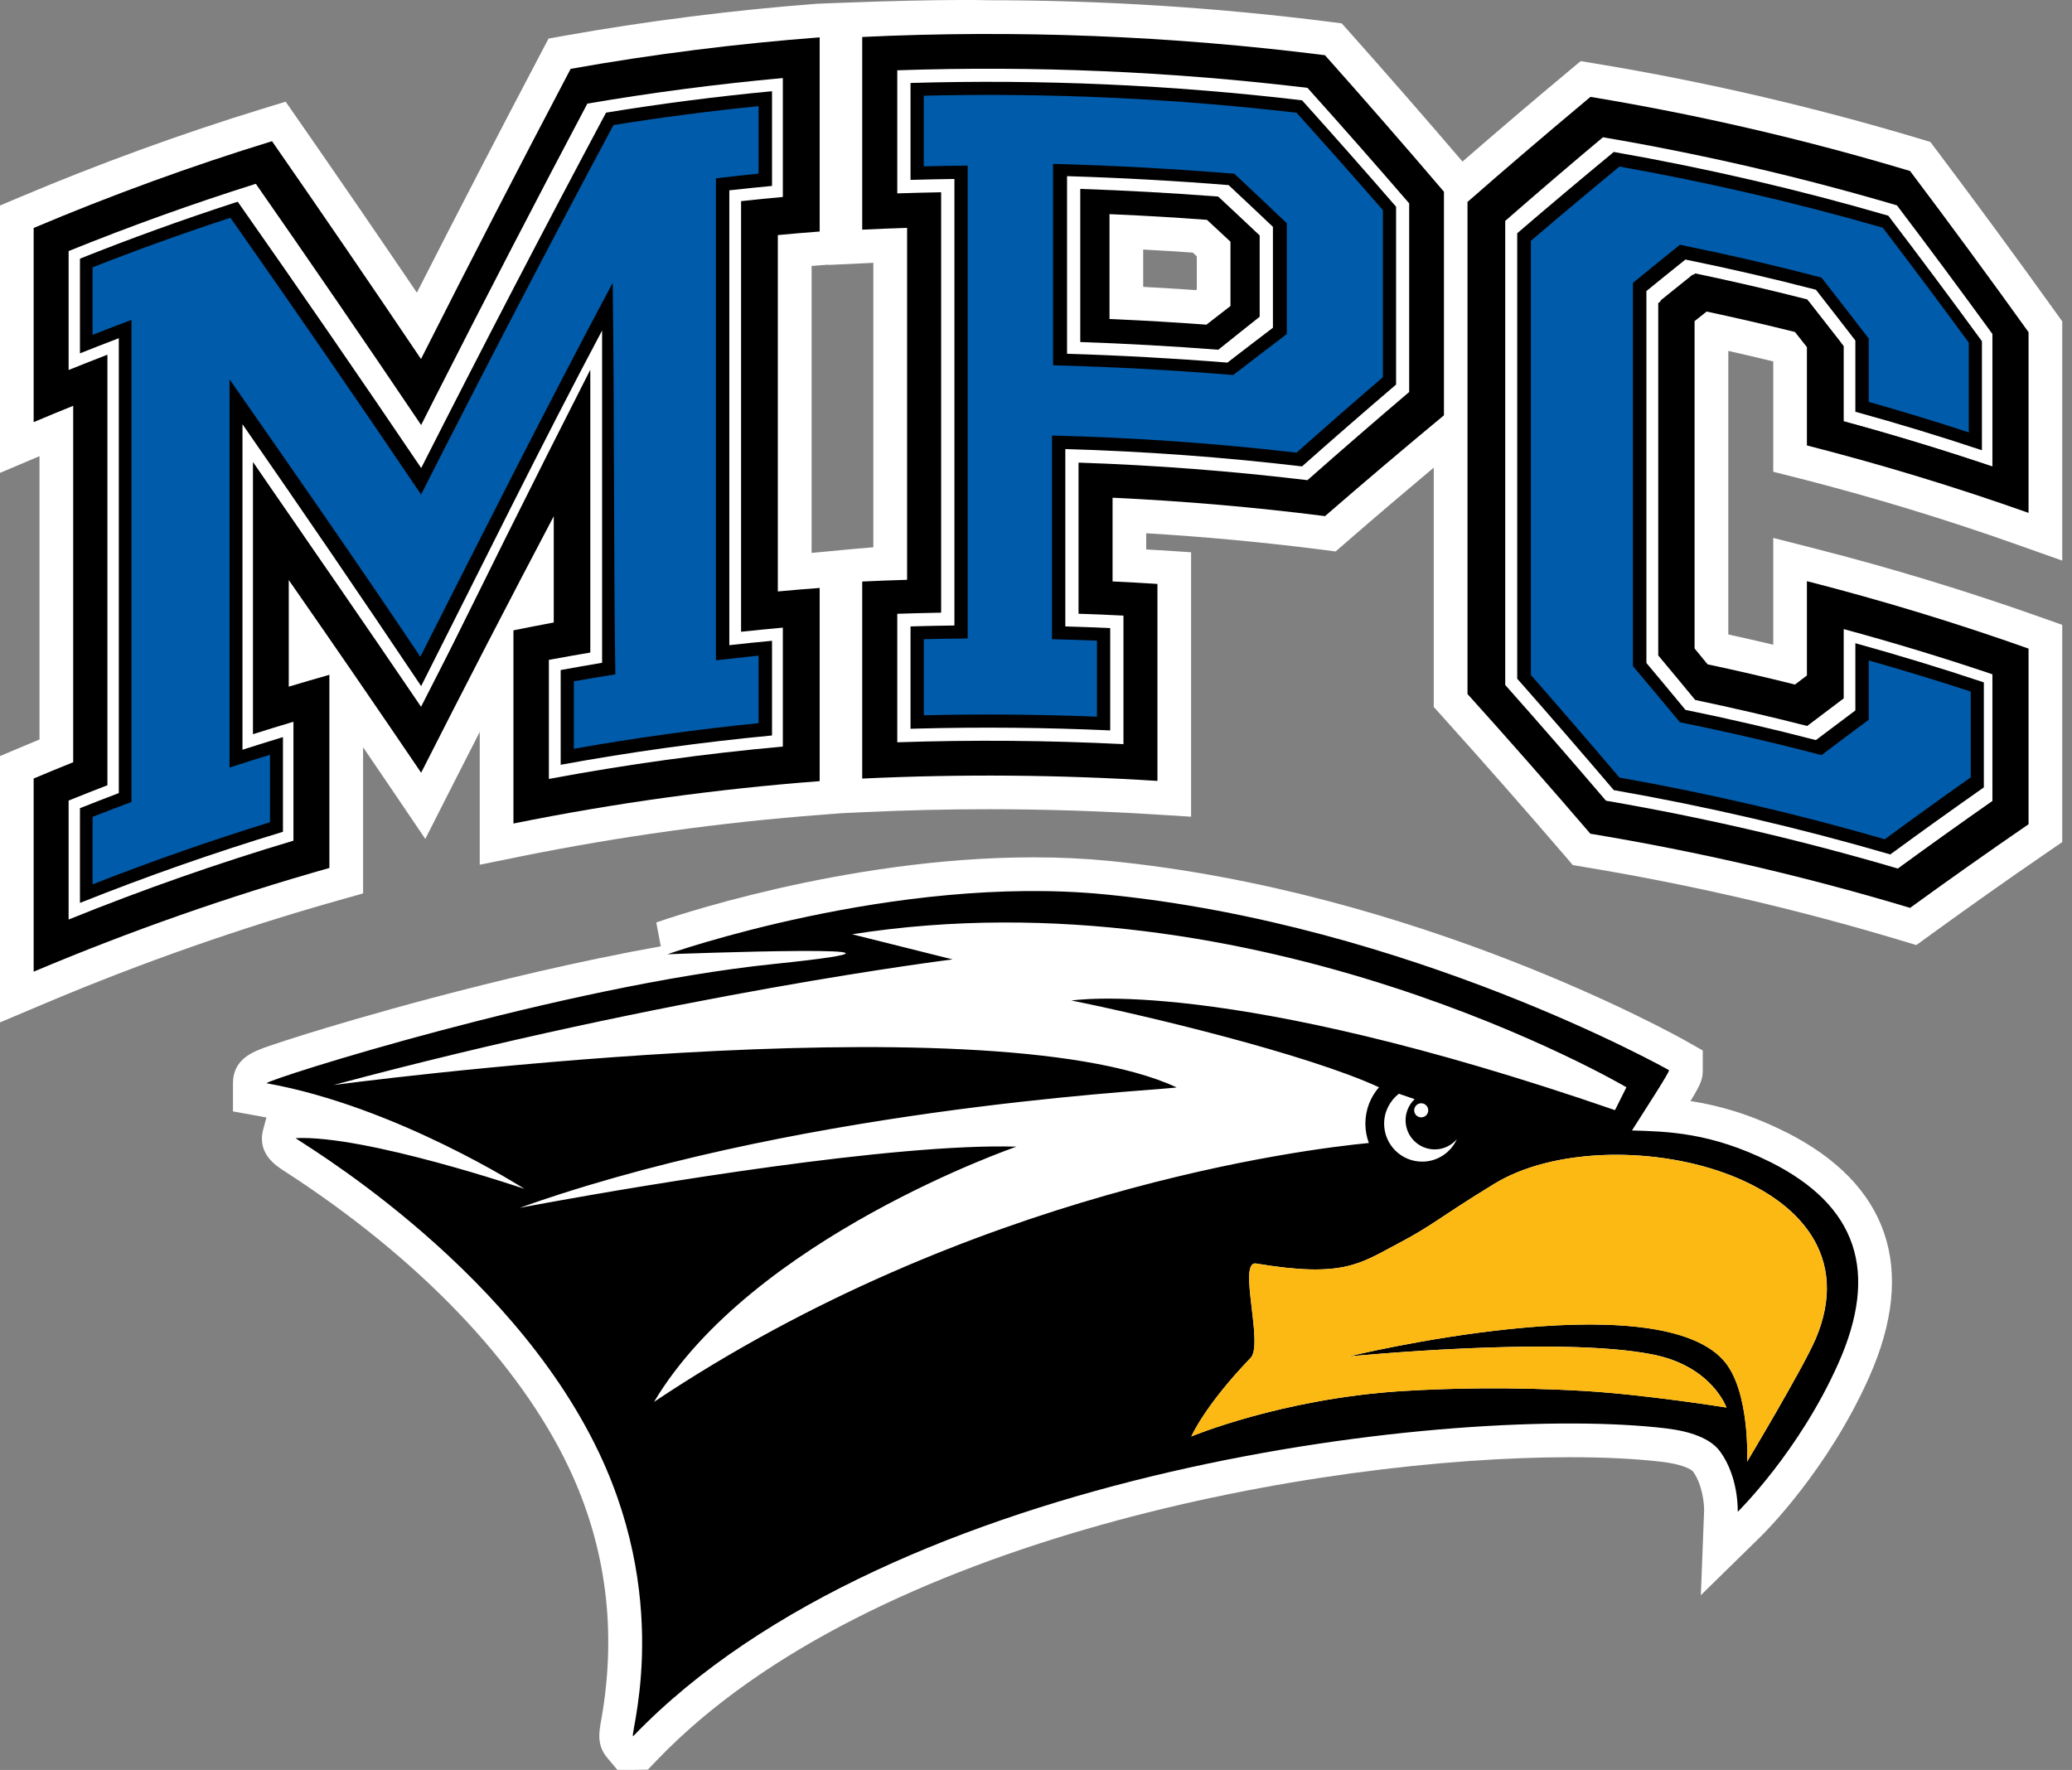
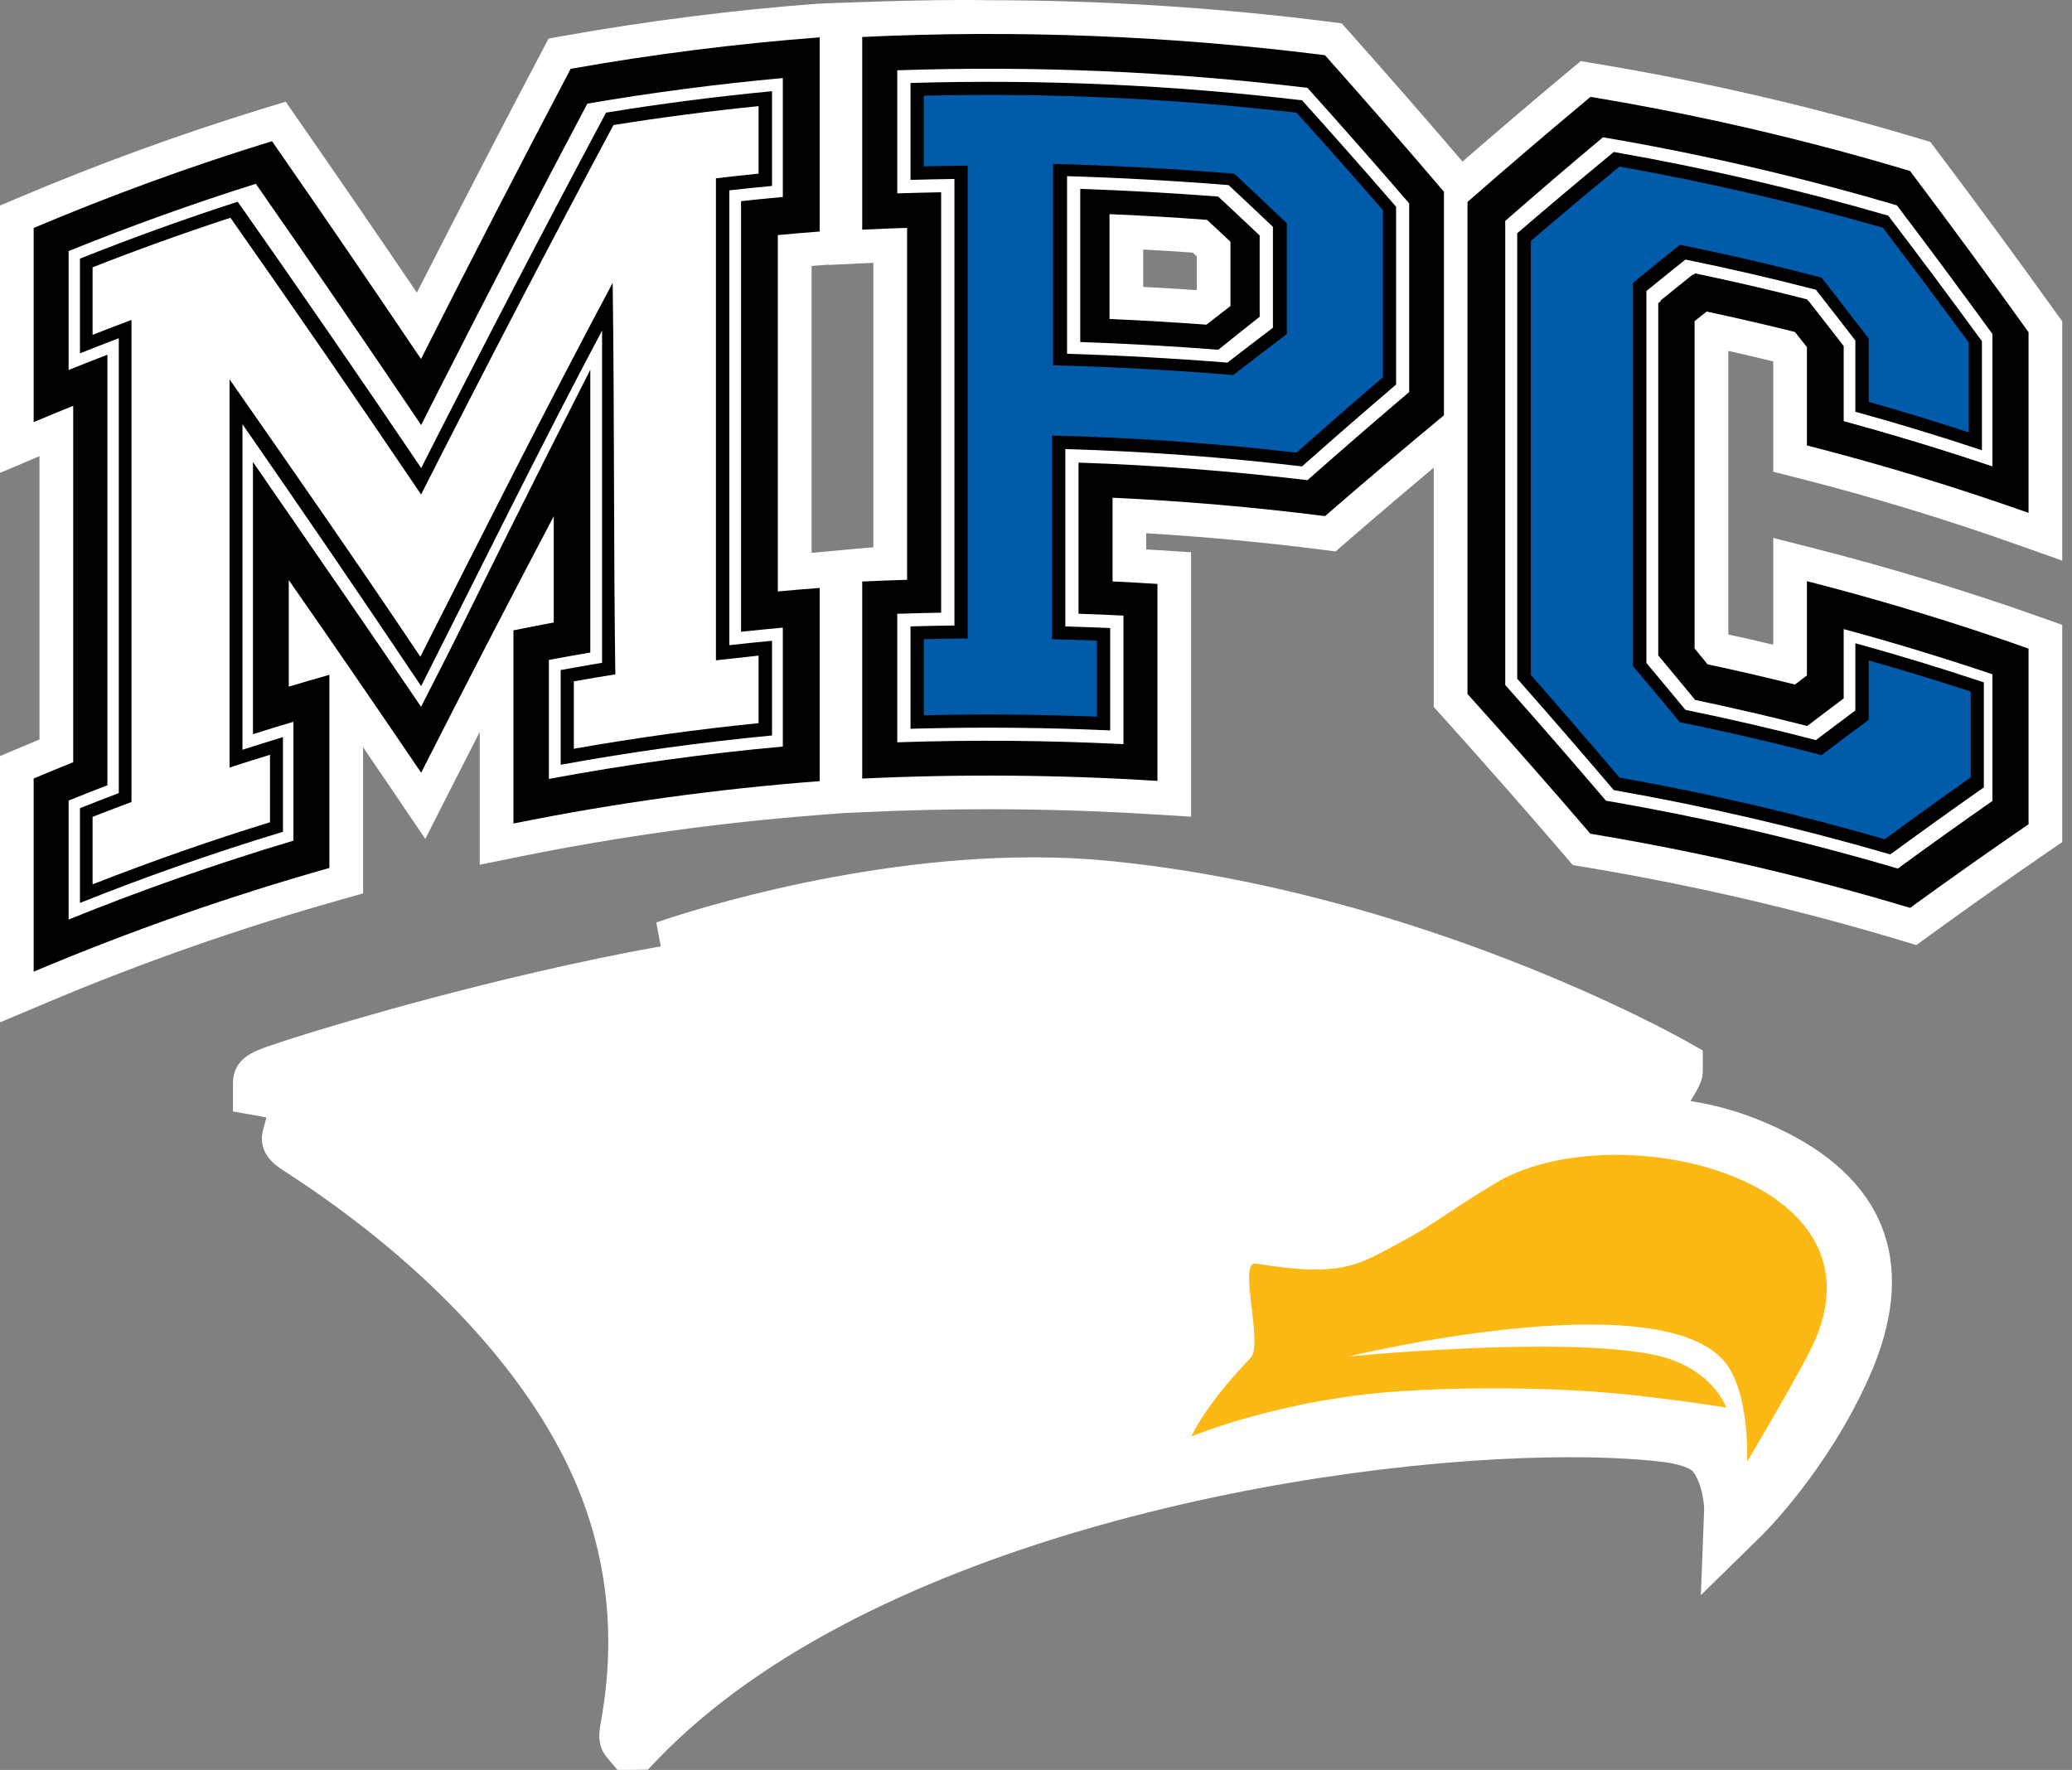
<svg xmlns="http://www.w3.org/2000/svg" width="206" height="176" viewBox="0 0 206 176" fill="none">
  <rect x="0" y="0" width="206" height="176" fill="#808080" stroke="none" />
  <g clip-path="url(#clip0_6940_22704)">
    <path d="M178.816 47.547C186.15 49.418 193.466 51.642 200.558 54.16L205.03 55.747V31.957L204.402 31.082C200.493 25.633 196.514 20.216 192.577 14.99L191.916 14.115L190.864 13.798C180.375 10.648 169.546 8.13 158.67 6.329L157.153 6.078L155.975 7.06C152.41 10.033 148.869 13.054 145.402 16.065C141.763 11.806 138.012 7.506 134.228 3.257L133.395 2.322L132.148 2.164C120.942 0.744 109.549 0.023 98.278 0.023C92.242 -0.116 81.245 0.372 81.245 0.372C72.85 1.01 64.408 2.08 56.152 3.546L54.537 3.835L53.774 5.287C49.571 13.272 45.434 21.263 41.446 29.1C37.607 23.436 33.702 17.745 29.798 12.123L28.401 10.112L26.061 10.829C17.996 13.305 9.917 16.251 2.043 19.573L-0.005 20.439V47.026L3.927 45.36V73.534C3.304 73.79 2.675 74.055 2.043 74.32L-0.005 75.186V101.666L4.649 99.702C14.072 95.727 23.831 92.302 33.66 89.529L36.099 88.84V74.306C37.104 75.781 38.105 77.252 39.096 78.713L42.284 83.423L44.857 78.35C45.802 76.489 46.747 74.632 47.696 72.78V85.987L51.712 85.173C61.569 83.176 71.677 81.775 81.757 81.012L83.753 80.859L85.876 80.761C89.999 80.566 94.178 80.468 98.301 80.468C103.802 80.468 109.372 80.645 114.859 80.989L118.419 81.212V54.914L115.283 54.714C114.845 54.686 114.403 54.658 113.956 54.635V53.025C119.764 53.374 125.586 53.918 131.306 54.644L132.79 54.835L133.921 53.853C136.806 51.349 139.696 48.888 142.544 46.5V70.299L143.405 71.253C147.501 75.805 151.601 80.463 155.58 85.098L156.371 86.024L157.571 86.224C168.159 87.979 178.709 90.422 188.933 93.498L190.525 93.978L191.87 93C195.793 90.152 199.73 87.369 203.574 84.735L205.03 83.735V62.137L202.801 61.346C195.5 58.758 187.988 56.473 180.477 54.556L176.298 53.49V64.11C174.818 63.761 173.329 63.416 171.831 63.091V34.894C173.338 35.233 174.832 35.582 176.298 35.941V46.91L178.82 47.552L178.816 47.547ZM113.658 28.527V24.814C115.324 24.902 116.972 25.004 118.587 25.121C118.722 25.246 118.852 25.367 118.987 25.493V28.779C118.954 28.802 118.926 28.825 118.894 28.848C117.153 28.727 115.404 28.62 113.654 28.527H113.658ZM80.691 54.979V26.447C81.049 26.419 81.403 26.391 81.748 26.363L82.367 26.317V26.345C82.367 26.345 86.513 26.149 86.829 26.135V54.421C86.425 54.439 84.554 54.616 80.691 54.979Z" fill="white" />
    <path d="M177.504 112.555C173.874 110.736 170.747 109.898 168.071 109.489C169.141 107.739 169.29 107.269 169.29 106.417V104.458L167.587 103.495C166.512 102.89 140.902 88.603 110.206 85.601C107.828 85.368 105.315 85.252 102.737 85.252C83.787 85.252 65.995 91.465 65.246 91.73L65.697 94.099C57.493 95.565 49.265 97.566 42.992 99.227C37.067 100.8 32.59 102.15 30.445 102.815C28.947 103.281 27.657 103.699 26.717 104.025C25.219 104.546 23.162 105.263 23.162 107.716V110.517L25.922 111.015C26.112 111.048 26.299 111.085 26.489 111.122L26.168 112.309C25.531 114.687 27.42 115.902 28.225 116.423C41.544 125.014 51.606 135.498 56.557 145.946C60.271 153.788 61.351 162.239 59.768 171.072C59.55 172.286 59.326 173.543 60.369 174.79L61.383 175.995H62.947L64.408 175.972L65.395 174.944C86.602 152.903 131.246 144.904 156.078 144.904C159.601 144.904 162.686 145.057 165.241 145.364C167.782 145.672 168.313 146.314 168.317 146.318C169.267 147.626 169.439 149.585 169.425 150.204L169.099 158.623L175.117 152.727C175.382 152.466 181.716 146.202 185.839 136.927C190.646 126.112 187.761 117.684 177.499 112.546L177.504 112.555Z" fill="white" />
    <path d="M131.734 5.491C116.456 3.555 101.061 2.946 85.722 3.676V22.836C87.207 22.766 88.701 22.706 90.185 22.659V57.655C88.701 57.697 87.207 57.758 85.722 57.827V77.42C95.5 76.959 105.296 77.033 115.074 77.652V58.065C113.58 57.967 112.095 57.888 110.611 57.818V49.493C117.666 49.823 124.712 50.428 131.734 51.322C135.685 47.896 139.632 44.55 143.559 41.297V19.066C139.627 14.454 135.685 9.931 131.734 5.496V5.491ZM123.851 27.722L123.492 31.189L121.696 33.581C121.696 33.581 119.062 34.419 118.587 34.419C118.113 34.419 109.019 33.465 109.019 33.465L108.777 19.946L113.566 20.304L120.146 20.663L121.938 21.854L123.851 24.488V27.718V27.722Z" fill="black" />
    <path d="M25.763 17.838C19.28 19.872 12.858 22.175 6.511 24.758V37.258C7.795 36.737 9.084 36.225 10.364 35.727V77.876C9.079 78.378 7.79 78.886 6.511 79.402V91.902C14.078 88.826 21.752 86.145 29.5 83.842V71.342C28.155 71.737 26.815 72.156 25.47 72.575V47.068C30.896 54.933 36.364 62.993 41.87 71.24C47.338 60.001 52.839 48.957 58.363 38.096V64.608C56.99 64.841 55.617 65.092 54.249 65.353V77.857C62.174 76.363 70.151 75.26 78.16 74.539V62.039C76.782 62.16 75.395 62.295 74.013 62.444V20.304C75.391 20.155 76.778 20.025 78.16 19.899V7.395C71.44 7.995 64.734 8.87 58.07 10.024C52.648 20.3 47.24 30.761 41.87 41.4C36.462 33.367 31.092 25.512 25.763 17.843V17.838ZM60.62 11.811C65.758 10.983 70.919 10.313 76.089 9.805V17.87C74.669 18.01 73.255 18.159 71.845 18.326V64.91C73.26 64.752 74.669 64.599 76.089 64.459V72.519C69.499 73.162 62.937 74.074 56.404 75.237V67.177C57.776 66.93 59.149 66.698 60.522 66.474V30.98C54.272 42.717 48.05 54.686 41.87 66.907C35.685 57.678 29.551 48.692 23.469 39.943V75.437C24.805 75.004 26.145 74.586 27.49 74.171V82.232C21.123 84.182 14.818 86.388 8.581 88.859V80.794C9.866 80.286 11.155 79.784 12.444 79.3V32.721C11.155 33.209 9.866 33.707 8.581 34.214V26.149C13.435 24.223 18.336 22.459 23.269 20.853C29.421 29.607 35.624 38.608 41.87 47.85C48.083 35.592 54.337 23.581 60.62 11.811Z" fill="white" />
    <path d="M79.845 21.468C78.458 21.584 77.071 21.705 75.689 21.845V60.662C77.071 60.517 78.458 60.396 79.845 60.28V76.107C70.746 76.857 61.681 78.113 52.681 79.868V64.04C54.021 63.775 55.361 63.528 56.697 63.291V44.937C51.736 54.328 46.789 63.863 41.87 73.557C36.918 66.251 31.994 59.098 27.103 52.103V70.448C28.444 70.043 29.789 69.634 31.138 69.248V85.08C22.282 87.639 13.533 90.706 4.924 94.271V78.439C6.231 77.899 7.544 77.364 8.861 76.847V38.03C7.544 38.547 6.231 39.078 4.924 39.622V23.692C11.909 20.798 18.992 18.229 26.145 16C31.352 23.483 36.597 31.143 41.87 38.975C47.115 28.602 52.383 18.401 57.679 8.372C65.032 7.092 72.431 6.143 79.849 5.533V21.468H79.845Z" fill="white" />
-     <path d="M23.269 20.853C18.336 22.459 13.435 24.223 8.582 26.149V34.214C9.866 33.707 11.155 33.209 12.444 32.721V79.3C11.155 79.784 9.866 80.286 8.582 80.794V88.859C14.818 86.388 21.123 84.182 27.49 82.232V74.171C26.145 74.586 24.805 75.004 23.469 75.437V39.943C29.551 48.692 35.69 57.674 41.87 66.907C48.05 54.691 54.272 42.717 60.522 30.98V66.474C59.149 66.702 57.776 66.935 56.404 67.177V75.237C62.938 74.069 69.499 73.162 76.089 72.519V64.459C74.67 64.599 73.255 64.752 71.845 64.91V18.326C73.26 18.164 74.67 18.01 76.089 17.87V9.805C70.919 10.308 65.762 10.978 60.62 11.811C54.333 23.581 48.078 35.592 41.87 47.85C35.625 38.608 29.421 29.602 23.269 20.853Z" fill="#005BAA" />
    <path d="M55.743 76.042V66.628C57.116 66.376 58.489 66.139 59.861 65.906V32.865C53.835 44.201 47.831 56.436 41.87 68.224C35.904 59.317 29.975 50.642 24.107 42.186V74.553C25.442 74.125 26.792 73.706 28.132 73.296V82.711C21.338 84.773 14.604 87.127 7.949 89.785V80.365C9.229 79.854 10.518 79.356 11.811 78.862V33.633C10.518 34.126 9.229 34.624 7.949 35.136V25.721C13.012 23.697 18.127 21.854 23.274 20.174V20.853C23.097 21.03 22.911 21.203 22.724 21.379C22.911 21.203 23.092 21.03 23.274 20.853V20.174C23.395 20.137 23.516 20.099 23.637 20.062C29.663 28.648 35.75 37.477 41.875 46.542C47.967 34.531 54.091 22.747 60.252 11.202C65.73 10.303 71.235 9.596 76.755 9.07V18.489C75.335 18.62 73.93 18.769 72.51 18.927V64.156C73.93 63.998 75.335 63.849 76.755 63.719V73.134C69.728 73.804 62.719 74.772 55.748 76.047L55.743 76.042ZM57.055 74.455C63.156 73.376 69.281 72.529 75.419 71.91V65.194C74.004 65.343 72.594 65.497 71.179 65.66V17.731C72.594 17.563 74.009 17.405 75.419 17.265V10.555C70.598 11.039 65.786 11.667 60.992 12.435C54.579 24.423 48.204 36.672 41.865 49.172C35.499 39.748 29.175 30.57 22.911 21.654C18.308 23.157 13.743 24.8 9.205 26.582V33.298C10.494 32.79 11.779 32.292 13.072 31.813V79.747C11.779 80.231 10.49 80.724 9.205 81.227V87.937C15.023 85.657 20.91 83.595 26.843 81.762V75.051C25.498 75.46 24.158 75.889 22.822 76.326V37.719C29.119 46.756 35.397 55.757 41.791 65.306C48.19 52.662 54.444 40.255 60.913 28.127C61.09 41.135 61.002 55.398 61.178 67.056C59.801 67.275 58.428 67.507 57.051 67.749V74.465L57.055 74.455Z" fill="black" />
    <path d="M41.87 38.98C36.597 31.148 31.352 23.492 26.145 16.004C18.992 18.233 11.909 20.802 4.924 23.697V39.627C6.231 39.082 7.544 38.552 8.861 38.035V76.852C7.544 77.368 6.231 77.904 4.924 78.444V94.276C13.533 90.706 22.282 87.644 31.138 85.084V69.252C29.793 69.643 28.444 70.048 27.103 70.453V52.108C31.99 59.103 36.918 66.26 41.87 73.562C46.789 63.868 51.736 54.333 56.697 44.941V63.296C55.361 63.533 54.021 63.78 52.681 64.045V79.872C61.681 78.118 70.751 76.861 79.845 76.112V60.285C78.458 60.401 77.071 60.522 75.689 60.666V21.849C77.071 21.71 78.458 21.589 79.845 21.472V5.538C72.427 6.152 65.032 7.097 57.674 8.377C52.378 18.406 47.11 28.607 41.865 38.98H41.87ZM78.16 7.395V19.895C76.782 20.02 75.396 20.155 74.013 20.3V62.449C75.391 62.3 76.778 62.165 78.16 62.044V74.544C70.151 75.265 62.174 76.368 54.249 77.862V65.357C55.617 65.097 56.99 64.85 58.363 64.613V38.1C52.839 48.957 47.338 60.005 41.87 71.244C36.369 62.993 30.896 54.938 25.47 47.073V72.58C26.815 72.161 28.155 71.747 29.5 71.347V83.847C21.752 86.15 14.078 88.831 6.511 91.907V79.407C7.795 78.89 9.084 78.378 10.364 77.88V35.731C9.079 36.229 7.79 36.741 6.511 37.263V24.763C12.858 22.184 19.28 19.881 25.763 17.843C31.092 25.512 36.462 33.367 41.87 41.4C47.24 30.761 52.648 20.3 58.07 10.024C64.738 8.875 71.44 7.995 78.16 7.395Z" fill="black" />
    <path d="M52.355 80.277V63.766C53.691 63.5 55.026 63.254 56.366 63.012V46.221C51.513 55.407 46.677 64.738 41.865 74.213C37.021 67.065 32.204 60.066 27.415 53.216V70.016C28.76 69.606 30.101 69.206 31.455 68.82V85.326C22.375 87.933 13.417 91.078 4.593 94.741V78.239C5.91 77.69 7.218 77.159 8.535 76.638V38.496C7.218 39.017 5.91 39.547 4.593 40.097V23.488C11.746 20.514 18.997 17.889 26.312 15.609C31.459 23.003 36.639 30.58 41.861 38.319C47.036 28.067 52.248 17.982 57.479 8.065C64.999 6.753 72.576 5.785 80.166 5.166V21.775C78.784 21.887 77.401 22.012 76.015 22.147V60.289C77.397 60.15 78.779 60.029 80.166 59.912V76.419C70.844 77.178 61.555 78.462 52.346 80.272L52.355 80.277ZM53.011 79.472C61.788 77.764 70.63 76.549 79.505 75.8V60.648C78.127 60.764 76.741 60.894 75.354 61.029V21.538C76.736 21.398 78.123 21.272 79.505 21.151V5.901C72.264 6.511 65.041 7.432 57.856 8.679C52.592 18.643 47.352 28.779 42.145 39.082C42.047 39.268 41.954 39.45 41.865 39.641C36.527 31.715 31.222 23.967 25.954 16.4C18.973 18.587 12.063 21.091 5.231 23.906V39.161C6.543 38.621 7.86 38.091 9.173 37.574V77.066C7.86 77.583 6.543 78.118 5.231 78.658V93.81C13.636 90.343 22.175 87.351 30.813 84.838V69.685C29.468 70.081 28.118 70.481 26.778 70.9V51C31.781 58.148 36.811 65.45 41.87 72.915C46.896 63.012 51.95 53.267 57.023 43.675V63.58C55.682 63.812 54.347 64.064 53.011 64.319V79.477V79.472ZM41.865 38.98C41.954 38.901 42.051 38.817 42.145 38.742C42.047 38.822 41.954 38.901 41.865 38.98ZM53.919 78.267V65.083C55.287 64.822 56.66 64.575 58.032 64.333V39.426C52.62 50.074 47.231 60.904 41.87 71.91C36.476 63.822 31.115 55.915 25.787 48.194V72.138C27.131 71.719 28.472 71.309 29.821 70.914V84.088C21.854 86.443 13.966 89.208 6.194 92.377V79.197C7.474 78.676 8.758 78.169 10.043 77.662V36.192C8.758 36.695 7.474 37.207 6.194 37.728V24.549C12.705 21.896 19.29 19.527 25.94 17.447C31.208 25.032 36.523 32.804 41.865 40.743C47.175 30.226 52.513 19.881 57.879 9.717C64.608 8.554 71.37 7.665 78.155 7.06C78.262 7.05 78.374 7.041 78.486 7.032V20.211C77.108 20.332 75.721 20.467 74.335 20.611V62.081C75.717 61.937 77.104 61.802 78.486 61.681V74.86C70.258 75.586 62.053 76.722 53.914 78.271L53.919 78.267ZM54.57 77.457C62.281 76.019 70.044 74.939 77.83 74.237V62.411C76.443 62.537 75.061 62.677 73.678 62.821V20.002C75.061 19.853 76.443 19.713 77.83 19.588V7.762C71.282 8.358 64.752 9.214 58.256 10.327C52.764 20.718 47.296 31.292 41.865 42.056C36.397 33.931 30.966 25.991 25.572 18.233C19.257 20.221 13.007 22.464 6.822 24.967V36.792C8.107 36.276 9.391 35.769 10.68 35.271V78.085C9.391 78.579 8.107 79.09 6.822 79.607V91.437C14.185 88.458 21.645 85.843 29.174 83.595V71.77C27.834 72.166 26.489 72.585 25.149 73.008V45.937C30.678 53.946 36.253 62.16 41.856 70.565C47.436 59.107 53.053 47.836 58.689 36.765V64.887C57.32 65.115 55.948 65.367 54.57 65.618V77.443V77.457Z" fill="black" />
    <path d="M51.047 81.892V62.681C52.383 62.411 53.714 62.151 55.054 61.9V51.336C50.638 59.712 46.244 68.215 41.87 76.838C37.458 70.327 33.069 63.943 28.709 57.678V68.28C30.054 67.875 31.399 67.484 32.748 67.102V86.308C22.803 89.119 12.984 92.554 3.346 96.621V77.415C4.658 76.861 5.966 76.321 7.278 75.796V40.353C5.966 40.883 4.654 41.418 3.346 41.977V22.668C11.136 19.378 19.043 16.497 27.043 14.04C31.953 21.105 36.89 28.323 41.856 35.699C46.789 25.926 51.754 16.311 56.734 6.846C64.943 5.384 73.204 4.347 81.492 3.714V23.022C80.1 23.125 78.718 23.245 77.332 23.376V58.814C78.718 58.684 80.1 58.567 81.492 58.465V77.676C71.277 78.453 61.113 79.854 51.038 81.892H51.047ZM54.323 77.871C62.235 76.382 70.193 75.279 78.188 74.567V62.118C76.801 62.239 75.424 62.374 74.037 62.523V20.328C75.419 20.183 76.801 20.048 78.188 19.923V7.372C71.64 7.958 65.106 8.8 58.605 9.903C53.467 19.611 48.352 29.482 43.261 39.515C42.796 40.432 42.331 41.344 41.87 42.265C36.285 33.977 30.738 25.884 25.233 17.987C18.922 19.983 12.663 22.24 6.483 24.749V37.295C7.8 36.76 9.112 36.239 10.434 35.727V77.922C9.112 78.43 7.8 78.951 6.483 79.481V91.935C14.064 88.854 21.752 86.164 29.523 83.861V71.407C28.178 71.807 26.829 72.217 25.498 72.64V46.547C30.91 54.267 36.369 62.183 41.861 70.281C47.324 59.517 52.816 48.943 58.335 38.556V64.692C56.995 64.92 55.659 65.162 54.323 65.413V77.867V77.871ZM41.87 38.98C42.331 38.575 42.796 38.175 43.261 37.775C42.801 38.175 42.335 38.575 41.87 38.98Z" fill="black" />
    <path d="M159.229 13.282C155.934 16.051 152.625 18.88 149.316 21.775V68.205C152.727 72.049 156.134 75.958 159.531 79.933C169.416 81.627 179.198 83.902 188.836 86.751C192.042 84.405 195.24 82.125 198.418 79.909V66.828C193.313 65.092 188.161 63.528 182.977 62.127V69.215C181.832 70.071 180.692 70.937 179.542 71.812C175.936 70.895 172.32 70.058 168.685 69.294C167.531 67.884 166.372 66.488 165.209 65.097V30.352C166.372 29.412 167.531 28.476 168.685 27.555C172.32 28.313 175.936 29.156 179.542 30.073C180.692 31.529 181.832 32.995 182.977 34.47V42.158C188.161 43.559 193.313 45.123 198.418 46.854V33.177C195.207 28.76 191.982 24.409 188.738 20.118C179.035 17.256 169.183 14.976 159.233 13.282H159.229ZM196.394 43.88C192.661 42.647 188.906 41.502 185.127 40.45V33.763C183.694 31.901 182.256 30.045 180.818 28.202C176.341 27.038 171.831 25.991 167.298 25.07C165.879 26.21 164.45 27.369 163.021 28.532V66.074C164.446 67.772 165.879 69.485 167.298 71.202C171.836 72.124 176.341 73.166 180.818 74.334C182.256 73.245 183.694 72.17 185.127 71.105V64.813C188.971 65.883 192.792 67.046 196.589 68.303V77.797C193.629 79.877 190.656 82.013 187.668 84.205C178.793 81.627 169.802 79.537 160.732 77.946C157.67 74.339 154.603 70.793 151.527 67.298V23.567C154.603 20.933 157.674 18.359 160.732 15.837C169.742 17.424 178.667 19.494 187.472 22.045C190.465 25.973 193.439 29.956 196.398 33.996V43.885L196.394 43.88Z" fill="white" />
    <path d="M200.051 48.916C193.871 46.77 187.617 44.871 181.311 43.215V34.428C180.589 33.507 179.873 32.59 179.151 31.673C175.777 30.817 172.385 30.031 168.978 29.319C168.257 29.9 167.531 30.477 166.8 31.064V65.017C167.559 65.93 168.322 66.856 169.081 67.782C172.45 68.489 175.81 69.271 179.151 70.118C179.873 69.569 180.589 69.015 181.311 68.475V60.089C187.617 61.741 193.876 63.649 200.051 65.79V80.868C196.468 83.349 192.857 85.917 189.222 88.561C179.235 85.592 169.085 83.242 158.833 81.51C155.105 77.154 151.359 72.878 147.608 68.685V21.156C151.364 17.894 155.105 14.715 158.833 11.616C169.085 13.342 179.235 15.692 189.222 18.662C192.857 23.469 196.468 28.365 200.051 33.335V48.911V48.916Z" fill="white" />
    <path d="M160.727 15.841C157.665 18.364 154.598 20.937 151.522 23.571V67.307C154.598 70.802 157.67 74.348 160.727 77.955C169.802 79.551 178.793 81.641 187.663 84.214C190.646 82.018 193.625 79.882 196.584 77.806V68.312C192.787 67.056 188.966 65.892 185.122 64.822V71.114C183.689 72.175 182.251 73.25 180.813 74.344C176.336 73.175 171.826 72.133 167.294 71.212C165.874 69.494 164.445 67.782 163.017 66.083V28.537C164.441 27.373 165.874 26.215 167.294 25.074C171.831 25.996 176.336 27.038 180.813 28.206C182.251 30.049 183.689 31.901 185.122 33.768V40.455C188.906 41.511 192.657 42.656 196.389 43.885V33.996C193.429 29.956 190.455 25.977 187.463 22.045C178.658 19.494 169.732 17.428 160.722 15.837L160.727 15.841Z" fill="#005BAA" />
    <path d="M160.443 78.569C157.251 74.818 154.049 71.123 150.843 67.489V23.194C153.984 20.5 157.12 17.856 160.248 15.274C160.313 15.218 160.373 15.167 160.443 15.111C169.644 16.726 178.751 18.834 187.738 21.449C190.86 25.549 193.964 29.709 197.045 33.931V44.774C192.88 43.382 188.682 42.107 184.461 40.944C184.461 38.58 184.461 36.22 184.461 33.861C183.158 32.167 181.851 30.487 180.538 28.811C176.243 27.694 171.915 26.694 167.568 25.81C166.274 26.843 164.981 27.885 163.687 28.942V65.925C164.985 67.47 166.279 69.024 167.568 70.588C171.915 71.477 176.238 72.477 180.538 73.594C181.851 72.598 183.154 71.617 184.461 70.644V63.961C188.747 65.148 193.01 66.442 197.236 67.856V78.295C194.155 80.459 191.046 82.683 187.933 84.963C178.886 82.325 169.709 80.193 160.443 78.569ZM152.201 23.944V67.121C155.138 70.467 158.074 73.869 161.006 77.322C169.89 78.895 178.7 80.938 187.389 83.456C190.251 81.347 193.099 79.3 195.933 77.299V68.768C192.573 67.665 189.185 66.637 185.792 65.674V71.57C184.229 72.729 182.66 73.901 181.097 75.088C176.429 73.864 171.738 72.775 167.019 71.821C165.46 69.946 163.906 68.084 162.347 66.237V28.132C163.906 26.852 165.46 25.591 167.019 24.339C171.738 25.298 176.429 26.382 181.097 27.606C182.66 29.612 184.229 31.631 185.792 33.67V39.962C189.124 40.906 192.443 41.916 195.737 42.996V34.065C192.903 30.207 190.055 26.401 187.193 22.645C178.57 20.16 169.825 18.131 161.006 16.563C158.079 18.973 155.143 21.435 152.201 23.948V23.944Z" fill="black" />
    <path d="M158.828 11.616C155.101 14.71 151.354 17.894 147.604 21.156V68.685C151.359 72.878 155.101 77.154 158.828 81.51C169.081 83.242 179.23 85.592 189.217 88.561C192.852 85.913 196.463 83.344 200.047 80.868V65.79C193.867 63.649 187.612 61.741 181.306 60.089V68.475C180.585 69.015 179.868 69.564 179.147 70.118C175.805 69.271 172.445 68.489 169.076 67.782C168.317 66.856 167.554 65.934 166.796 65.017V31.064C167.526 30.477 168.252 29.9 168.974 29.319C172.38 30.031 175.773 30.817 179.147 31.673C179.868 32.59 180.585 33.507 181.306 34.428V43.215C187.612 44.871 193.871 46.775 200.047 48.916V33.339C196.463 28.365 192.852 23.474 189.217 18.666C179.23 15.697 169.081 13.347 158.828 11.62V11.616ZM198.418 46.854C193.313 45.123 188.161 43.554 182.977 42.158V34.47C181.832 32.995 180.692 31.529 179.542 30.073C175.936 29.156 172.32 28.313 168.685 27.555C167.531 28.476 166.372 29.407 165.209 30.352V65.097C166.372 66.488 167.531 67.884 168.685 69.294C172.32 70.053 175.936 70.895 179.542 71.812C180.692 70.942 181.832 70.076 182.977 69.215V62.127C188.161 63.528 193.313 65.092 198.418 66.828V79.909C195.239 82.12 192.042 84.405 188.836 86.751C179.198 83.902 169.416 81.627 159.531 79.933C156.134 75.954 152.732 72.045 149.316 68.205V21.775C152.625 18.88 155.934 16.051 159.229 13.282C169.183 14.976 179.035 17.256 188.733 20.118C191.977 24.404 195.202 28.756 198.413 33.176V46.854H198.418Z" fill="black" />
    <path d="M158.684 81.827C154.896 77.392 151.084 73.045 147.264 68.782V20.974C151.052 17.68 154.826 14.469 158.591 11.336C158.628 11.313 158.656 11.285 158.689 11.253C169.039 12.993 179.282 15.367 189.362 18.368C193.057 23.264 196.738 28.244 200.382 33.307V49.367C193.987 47.142 187.514 45.169 180.985 43.461V34.48C180.329 33.637 179.677 32.804 179.021 31.971C175.735 31.143 172.441 30.38 169.127 29.677C168.462 30.203 167.805 30.733 167.145 31.268V64.938C167.838 65.776 168.536 66.623 169.225 67.465C172.506 68.159 175.768 68.913 179.021 69.736C179.677 69.238 180.329 68.736 180.985 68.247V59.656C187.519 61.364 193.992 63.328 200.382 65.562V81.119C196.738 83.646 193.061 86.248 189.362 88.942C179.282 85.941 169.043 83.567 158.689 81.827H158.684ZM147.943 21.337V68.582C151.629 72.71 155.305 76.912 158.968 81.194C169.122 82.916 179.184 85.243 189.082 88.184C192.652 85.578 196.198 83.055 199.726 80.617V66.013C193.759 63.952 187.724 62.114 181.636 60.508V68.699C180.85 69.29 180.073 69.885 179.286 70.486C175.852 69.611 172.399 68.81 168.936 68.084C168.113 67.079 167.284 66.079 166.46 65.087V30.854C167.252 30.217 168.047 29.584 168.839 28.946C172.333 29.682 175.815 30.487 179.286 31.366C180.073 32.367 180.85 33.367 181.636 34.373V42.963C187.724 44.569 193.755 46.407 199.726 48.469V33.372C196.198 28.49 192.652 23.692 189.082 18.969C179.179 16.027 169.122 13.705 158.968 11.979C155.305 15.022 151.629 18.145 147.943 21.342V21.337ZM159.382 80.245C155.924 76.196 152.448 72.212 148.967 68.298V21.593C152.346 18.638 155.72 15.748 159.084 12.923C169.132 14.627 179.072 16.93 188.868 19.825C192.177 24.2 195.467 28.644 198.739 33.153V47.305C193.42 45.495 188.049 43.861 182.637 42.41V34.526C181.557 33.139 180.487 31.757 179.398 30.38C175.884 29.486 172.357 28.672 168.811 27.927C167.722 28.797 166.623 29.672 165.534 30.556V65.027C166.623 66.344 167.722 67.665 168.811 68.992C172.357 69.736 175.88 70.555 179.398 71.444C180.482 70.616 181.557 69.802 182.637 68.992V61.709C188.049 63.161 193.42 64.799 198.739 66.609V80.17C195.5 82.422 192.238 84.749 188.961 87.137C179.235 84.251 169.36 81.962 159.377 80.249L159.382 80.245ZM149.651 21.961V68.112C152.997 71.882 156.339 75.721 159.666 79.621C169.457 81.301 179.147 83.558 188.691 86.369C191.842 84.07 194.974 81.832 198.087 79.653V67.051C193.196 65.399 188.273 63.901 183.302 62.556V69.448C182.097 70.351 180.887 71.263 179.672 72.189C175.977 71.244 172.264 70.388 168.536 69.601C167.317 68.117 166.088 66.642 164.864 65.176V30.142C166.093 29.146 167.317 28.165 168.536 27.187C172.268 27.969 175.982 28.825 179.672 29.77C180.882 31.31 182.097 32.86 183.302 34.414V41.912C188.268 43.261 193.196 44.755 198.087 46.407V33.209C194.937 28.881 191.777 24.618 188.594 20.421C178.979 17.587 169.225 15.329 159.368 13.649C156.134 16.358 152.899 19.127 149.651 21.966V21.961Z" fill="black" />
    <path d="M158.126 82.916C154.068 78.188 149.991 73.552 145.9 69.01V20.081C149.823 16.646 153.737 13.305 157.632 10.047C157.791 9.912 157.958 9.773 158.126 9.633C168.853 11.411 179.468 13.868 189.901 17.005C193.853 22.25 197.776 27.592 201.68 33.032V51C194.425 48.427 187.072 46.193 179.645 44.294V34.517C179.249 34.014 178.853 33.512 178.458 33.014C175.54 32.283 172.617 31.608 169.676 30.98C169.276 31.296 168.88 31.618 168.476 31.934V64.482C168.904 65.008 169.341 65.534 169.769 66.06C172.683 66.679 175.573 67.349 178.458 68.07C178.853 67.768 179.249 67.47 179.645 67.168V57.79C187.077 59.689 194.425 61.923 201.68 64.496V81.962C197.78 84.638 193.853 87.411 189.901 90.278C179.463 87.137 168.853 84.684 158.126 82.906V82.916ZM149.302 21.91V68.038C152.723 71.882 156.129 75.796 159.526 79.779C169.309 81.454 178.993 83.702 188.533 86.508C191.847 84.084 195.142 81.734 198.418 79.444V66.753C193.313 65.022 188.156 63.449 182.958 62.048V69.448C181.916 70.23 180.873 71.016 179.831 71.812C176.033 70.835 172.213 69.951 168.378 69.155C167.289 67.833 166.2 66.521 165.111 65.213V29.863C166.167 29.007 167.228 28.16 168.28 27.313C172.147 28.118 176.001 29.012 179.835 29.993C180.878 31.32 181.92 32.66 182.963 34V41.795C188.156 43.201 193.313 44.769 198.423 46.5V33.312C195.146 28.802 191.851 24.362 188.538 19.988C178.998 17.177 169.313 14.934 159.531 13.258C156.129 16.074 152.727 18.959 149.307 21.91H149.302Z" fill="black" />
    <path d="M105.389 16.907V35.75C111.039 35.918 116.684 36.22 122.32 36.676C123.962 35.41 125.605 34.149 127.243 32.902V22.38C125.638 20.853 124.037 19.341 122.431 17.838C116.754 17.382 111.076 17.065 105.389 16.902V16.907ZM120.975 19.83C122.282 21.049 123.59 22.268 124.898 23.501V31.343C123.59 32.376 122.282 33.414 120.975 34.466C116.572 34.126 112.16 33.879 107.749 33.716V19.08C112.16 19.239 116.572 19.49 120.975 19.825V19.83Z" fill="white" />
    <path d="M122.575 17.554C116.744 17.075 110.894 16.758 105.04 16.6V36.034C110.853 36.192 116.66 36.509 122.464 36.979C124.172 35.657 125.875 34.349 127.588 33.056V22.291C125.912 20.7 124.246 19.122 122.571 17.559L122.575 17.554ZM126.899 32.739C125.326 33.935 123.748 35.14 122.175 36.364C116.702 35.922 111.225 35.62 105.738 35.457V17.205C111.257 17.368 116.781 17.675 122.287 18.117C123.823 19.56 125.363 21.002 126.899 22.464V32.739Z" fill="black" />
    <path d="M121.119 19.546C121.072 19.546 121.021 19.546 120.975 19.536C116.456 19.187 111.932 18.941 107.4 18.782V34.01C111.974 34.168 116.549 34.424 121.124 34.777C122.496 33.679 123.865 32.581 125.238 31.497V23.413C123.865 22.119 122.492 20.826 121.114 19.546H121.119ZM122.338 30.426L122.129 30.589C121.454 31.106 120.784 31.631 120.109 32.157L119.946 32.288L119.737 32.269C116.837 32.055 113.831 31.878 110.825 31.743L110.308 31.72V21.296L110.871 21.319C113.854 21.449 116.865 21.626 119.816 21.849L120.002 21.863L120.137 21.989C120.816 22.617 121.491 23.241 122.166 23.878L122.334 24.037V30.422L122.338 30.426Z" fill="black" />
    <path d="M89.869 7.618V18.559C91.321 18.513 92.773 18.48 94.225 18.457V61.56C92.773 61.583 91.321 61.616 89.869 61.662V73.143C96.919 72.919 103.979 72.975 111.03 73.32V61.839C109.545 61.764 108.056 61.704 106.562 61.657V45.323C114.297 45.565 122.017 46.147 129.719 47.059C132.963 44.183 136.206 41.367 139.445 38.608V20.383C136.206 16.646 132.963 12.97 129.719 9.349C116.474 7.772 103.155 7.195 89.864 7.614L89.869 7.618ZM127.248 32.902C125.61 34.149 123.967 35.406 122.324 36.676C116.689 36.22 111.044 35.918 105.394 35.75V16.907C111.081 17.07 116.758 17.386 122.436 17.843C124.042 19.346 125.642 20.858 127.248 22.384V32.907V32.902Z" fill="#005BAA" />
    <path d="M89.203 73.813V61.034C90.655 60.987 92.112 60.95 93.564 60.922V19.118C92.112 19.145 90.66 19.183 89.203 19.234V6.99C102.806 6.52 116.437 7.102 129.984 8.735C133.363 12.5 136.732 16.325 140.097 20.221V38.98C136.737 41.842 133.363 44.764 129.989 47.747C122.417 46.84 114.827 46.254 107.218 46.002V61.029C108.707 61.08 110.197 61.141 111.686 61.215V73.999C104.193 73.618 96.687 73.562 89.199 73.813H89.203ZM90.52 72.468C97.133 72.277 103.76 72.329 110.378 72.631V62.458C108.884 62.388 107.4 62.332 105.91 62.29V44.653C113.766 44.881 121.617 45.453 129.444 46.379C132.567 43.61 135.685 40.897 138.794 38.24V20.556C135.685 16.972 132.567 13.44 129.444 9.973C116.512 8.442 103.504 7.869 90.52 8.251V17.884C91.977 17.843 93.434 17.81 94.886 17.791V62.197C93.434 62.216 91.977 62.248 90.52 62.29V72.463V72.468ZM104.696 36.322V16.297C110.708 16.456 116.721 16.786 122.72 17.275C124.46 18.904 126.201 20.546 127.937 22.203V33.214C126.164 34.559 124.39 35.918 122.608 37.291C116.651 36.802 110.676 36.481 104.696 36.322ZM106.087 35.178C111.407 35.34 116.721 35.634 122.031 36.057C123.544 34.889 125.047 33.735 126.555 32.59V22.557C125.089 21.165 123.618 19.778 122.147 18.406C116.805 17.973 111.444 17.68 106.087 17.517V35.173V35.178Z" fill="black" />
    <path d="M88.552 74.493V60.406C90.004 60.354 91.451 60.312 92.908 60.285V19.778C91.456 19.811 90.008 19.853 88.552 19.904V6.357C102.457 5.845 116.409 6.431 130.263 8.111C133.768 12.021 137.263 16.004 140.753 20.053V39.357C137.263 42.312 133.768 45.341 130.263 48.436C122.822 47.533 115.348 46.947 107.879 46.677V60.401C109.373 60.452 110.857 60.522 112.351 60.601V74.688C104.416 74.269 96.472 74.199 88.547 74.493H88.552ZM91.181 71.793C97.352 71.63 103.542 71.682 109.717 71.947V63.081C108.223 63.016 106.734 62.965 105.249 62.923V43.983C113.231 44.192 121.221 44.764 129.174 45.691C132.167 43.033 135.155 40.422 138.138 37.872V20.723C135.155 17.293 132.162 13.919 129.174 10.587C116.549 9.107 103.853 8.54 91.181 8.879V17.209C92.638 17.172 94.09 17.144 95.537 17.13V62.844C94.09 62.863 92.638 62.886 91.181 62.923V71.789V71.793Z" fill="white" />
    <path d="M88.552 75.139V74.488C88.766 74.478 88.989 74.474 89.204 74.465C88.985 74.474 88.766 74.478 88.552 74.488V75.139C88.329 75.149 88.115 75.153 87.891 75.167V59.777C89.343 59.721 90.8 59.675 92.252 59.642V20.449C90.8 20.481 89.343 20.528 87.891 20.584V5.729C102.108 5.17 116.367 5.757 130.534 7.488C134.168 11.546 137.793 15.678 141.409 19.886V39.729C137.793 42.782 134.173 45.914 130.538 49.12C123.222 48.222 115.884 47.636 108.54 47.347V59.773C110.029 59.829 111.518 59.898 113.007 59.977V75.367C104.859 74.916 96.696 74.837 88.552 75.139ZM111.695 73.999V61.215C110.201 61.136 108.712 61.076 107.228 61.029V46.002C114.832 46.254 122.427 46.84 129.989 47.747C133.368 44.764 136.737 41.842 140.102 38.98V20.221C136.737 16.325 133.368 12.495 129.989 8.735C116.442 7.106 102.811 6.525 89.208 6.99V19.229C90.66 19.183 92.117 19.145 93.569 19.118V60.922C92.117 60.95 90.66 60.987 89.208 61.034V73.813C96.696 73.562 104.203 73.618 111.695 73.999ZM91.181 72.45C90.963 72.459 90.749 72.459 90.525 72.468V62.29C91.982 62.248 93.434 62.216 94.89 62.197V17.796C93.434 17.814 91.982 17.847 90.525 17.889V8.251C103.509 7.869 116.516 8.442 129.449 9.973C132.572 13.44 135.69 16.972 138.799 20.556V38.24C135.69 40.897 132.572 43.61 129.449 46.379C121.622 45.453 113.771 44.881 105.915 44.653V62.29C107.4 62.332 108.889 62.388 110.378 62.458V72.631C103.979 72.343 97.576 72.282 91.181 72.45ZM109.061 71.267V63.705C107.567 63.645 106.083 63.593 104.593 63.561V43.312C112.705 43.508 120.817 44.071 128.9 45.011C131.767 42.465 134.634 39.957 137.491 37.509V20.895C134.634 17.619 131.771 14.389 128.905 11.211C116.591 9.778 104.207 9.214 91.842 9.517V16.539C93.299 16.502 94.755 16.484 96.207 16.47V63.491C94.755 63.5 93.299 63.524 91.847 63.561V71.128C97.58 70.988 103.332 71.039 109.066 71.267H109.061Z" fill="black" />
    <path d="M141.293 111.108C141.679 111.108 141.991 110.796 141.991 110.41C141.991 110.024 141.679 109.707 141.293 109.707C140.907 109.707 140.595 110.019 140.595 110.41C140.595 110.801 140.907 111.108 141.293 111.108Z" fill="white" />
    <path d="M137.607 111.736C137.607 113.821 139.301 115.515 141.391 115.515C142.922 115.515 144.243 114.598 144.834 113.286C144.304 113.896 143.522 114.301 142.647 114.301C141.037 114.301 139.739 113.002 139.739 111.397C139.739 110.573 140.083 109.833 140.641 109.303C140.12 109.116 139.599 108.944 139.068 108.763C138.189 109.461 137.607 110.526 137.607 111.736Z" fill="white" />
    <path d="M101.066 114.021C101.066 114.021 74.791 123.054 65.027 139.403C96.51 118.345 129.775 114.263 136.099 113.658C135.876 113.063 135.75 112.411 135.75 111.732C135.75 110.35 136.267 109.084 137.105 108.116C129.887 104.788 113.668 100.916 106.52 99.488C106.743 99.488 121.738 96.989 160.569 110.392L161.704 108.116C161.704 108.116 125.144 86.546 84.717 92.903L94.713 95.402C94.713 95.402 67.01 98.813 33.172 107.892C33.172 107.892 97.669 99.26 116.968 108.116C117.396 108.335 84.229 109.591 55.845 118.694L55.054 119.48C64.064 117.861 88.766 113.658 101.071 114.021H101.066Z" fill="white" />
-     <path d="M176.005 115.552C170.053 112.574 165.688 112.518 162.253 112.411C163.552 110.34 165.939 106.71 165.939 106.417C165.939 106.417 140.223 91.912 109.875 88.938C88.985 86.89 66.358 94.89 66.358 94.89C66.358 94.89 97.836 93.694 76.894 95.862C55.947 98.031 26.508 107.348 26.508 107.716C39.459 110.042 52.117 118.214 52.141 118.219C52.145 118.219 36.327 112.844 29.402 113.174C29.114 113.188 50.503 125.353 59.578 144.508C66.996 160.173 62.342 173.287 62.979 172.617C88.761 145.82 145.309 139.594 165.641 142.037C168.066 142.33 170.053 143.019 171.021 144.345C172.901 146.928 172.766 150.335 172.766 150.335C172.766 150.335 178.858 144.368 182.772 135.568C186.821 126.466 184.671 119.89 175.996 115.543L176.005 115.552ZM139.743 111.392C139.743 112.998 141.042 114.296 142.652 114.296C143.531 114.296 144.309 113.891 144.839 113.281C144.248 114.594 142.926 115.511 141.395 115.511C139.301 115.511 137.612 113.817 137.612 111.732C137.612 110.522 138.194 109.456 139.073 108.758C139.599 108.935 140.125 109.112 140.646 109.298C140.092 109.828 139.743 110.568 139.743 111.392ZM141.298 109.707C141.684 109.707 141.996 110.019 141.996 110.41C141.996 110.801 141.684 111.108 141.298 111.108C140.911 111.108 140.6 110.796 140.6 110.41C140.6 110.024 140.911 109.707 141.298 109.707ZM55.84 118.694C84.219 109.591 117.391 108.335 116.963 108.116C97.664 99.26 33.167 107.892 33.167 107.892C67.005 98.813 94.709 95.402 94.709 95.402L84.713 92.903C125.14 86.546 161.7 108.116 161.7 108.116L160.564 110.391C121.733 96.989 106.739 99.488 106.515 99.488C113.664 100.916 129.882 104.788 137.1 108.116C136.262 109.084 135.746 110.345 135.746 111.732C135.746 112.407 135.871 113.058 136.095 113.658C129.77 114.263 96.505 118.34 65.022 139.403C74.786 123.054 101.061 114.021 101.061 114.021C88.757 113.658 64.054 117.861 55.045 119.48C52.913 119.862 51.657 120.109 51.657 120.109C53.034 119.615 54.43 119.145 55.831 118.694H55.84ZM180.487 133.2C179.272 136.034 173.706 145.336 173.706 145.336C173.706 145.336 174.037 138.216 171.319 135.224C164.297 127.508 134.08 134.884 134.08 134.884C134.08 134.884 154.915 132.818 164.306 134.684C170.221 135.847 171.645 139.961 171.645 139.961C171.645 139.961 163.668 138.677 157.469 138.309C150.242 137.881 143.638 138.053 139.343 138.328C127.374 139.096 118.448 142.837 118.448 142.837C118.448 142.837 119.76 139.775 124.344 135.024C125.652 133.679 123.032 125.339 124.884 125.642C133.517 127.084 135.178 125.67 138.924 123.697C142.563 121.779 142.931 121.16 148.534 117.735C160.001 110.675 187.556 116.73 180.492 133.2H180.487Z" fill="black" />
    <path d="M148.525 117.74C142.922 121.165 142.554 121.784 138.915 123.701C135.173 125.674 133.507 127.089 124.874 125.646C123.022 125.344 125.642 133.679 124.335 135.028C119.755 139.78 118.438 142.842 118.438 142.842C118.438 142.842 127.364 139.1 139.334 138.333C143.634 138.058 150.237 137.886 157.46 138.314C163.659 138.682 171.635 139.966 171.635 139.966C171.635 139.966 170.211 135.852 164.296 134.689C154.905 132.823 134.07 134.889 134.07 134.889C134.07 134.889 164.287 127.513 171.31 135.229C174.027 138.221 173.697 145.341 173.697 145.341C173.697 145.341 179.263 136.034 180.478 133.204C187.542 116.735 159.987 110.685 148.52 117.74H148.525Z" fill="#FDB913" />
  </g>
  <defs>
    <clipPath id="clip0_6940_22704">
      <rect width="205.031" height="176" fill="white" />
    </clipPath>
  </defs>
</svg>